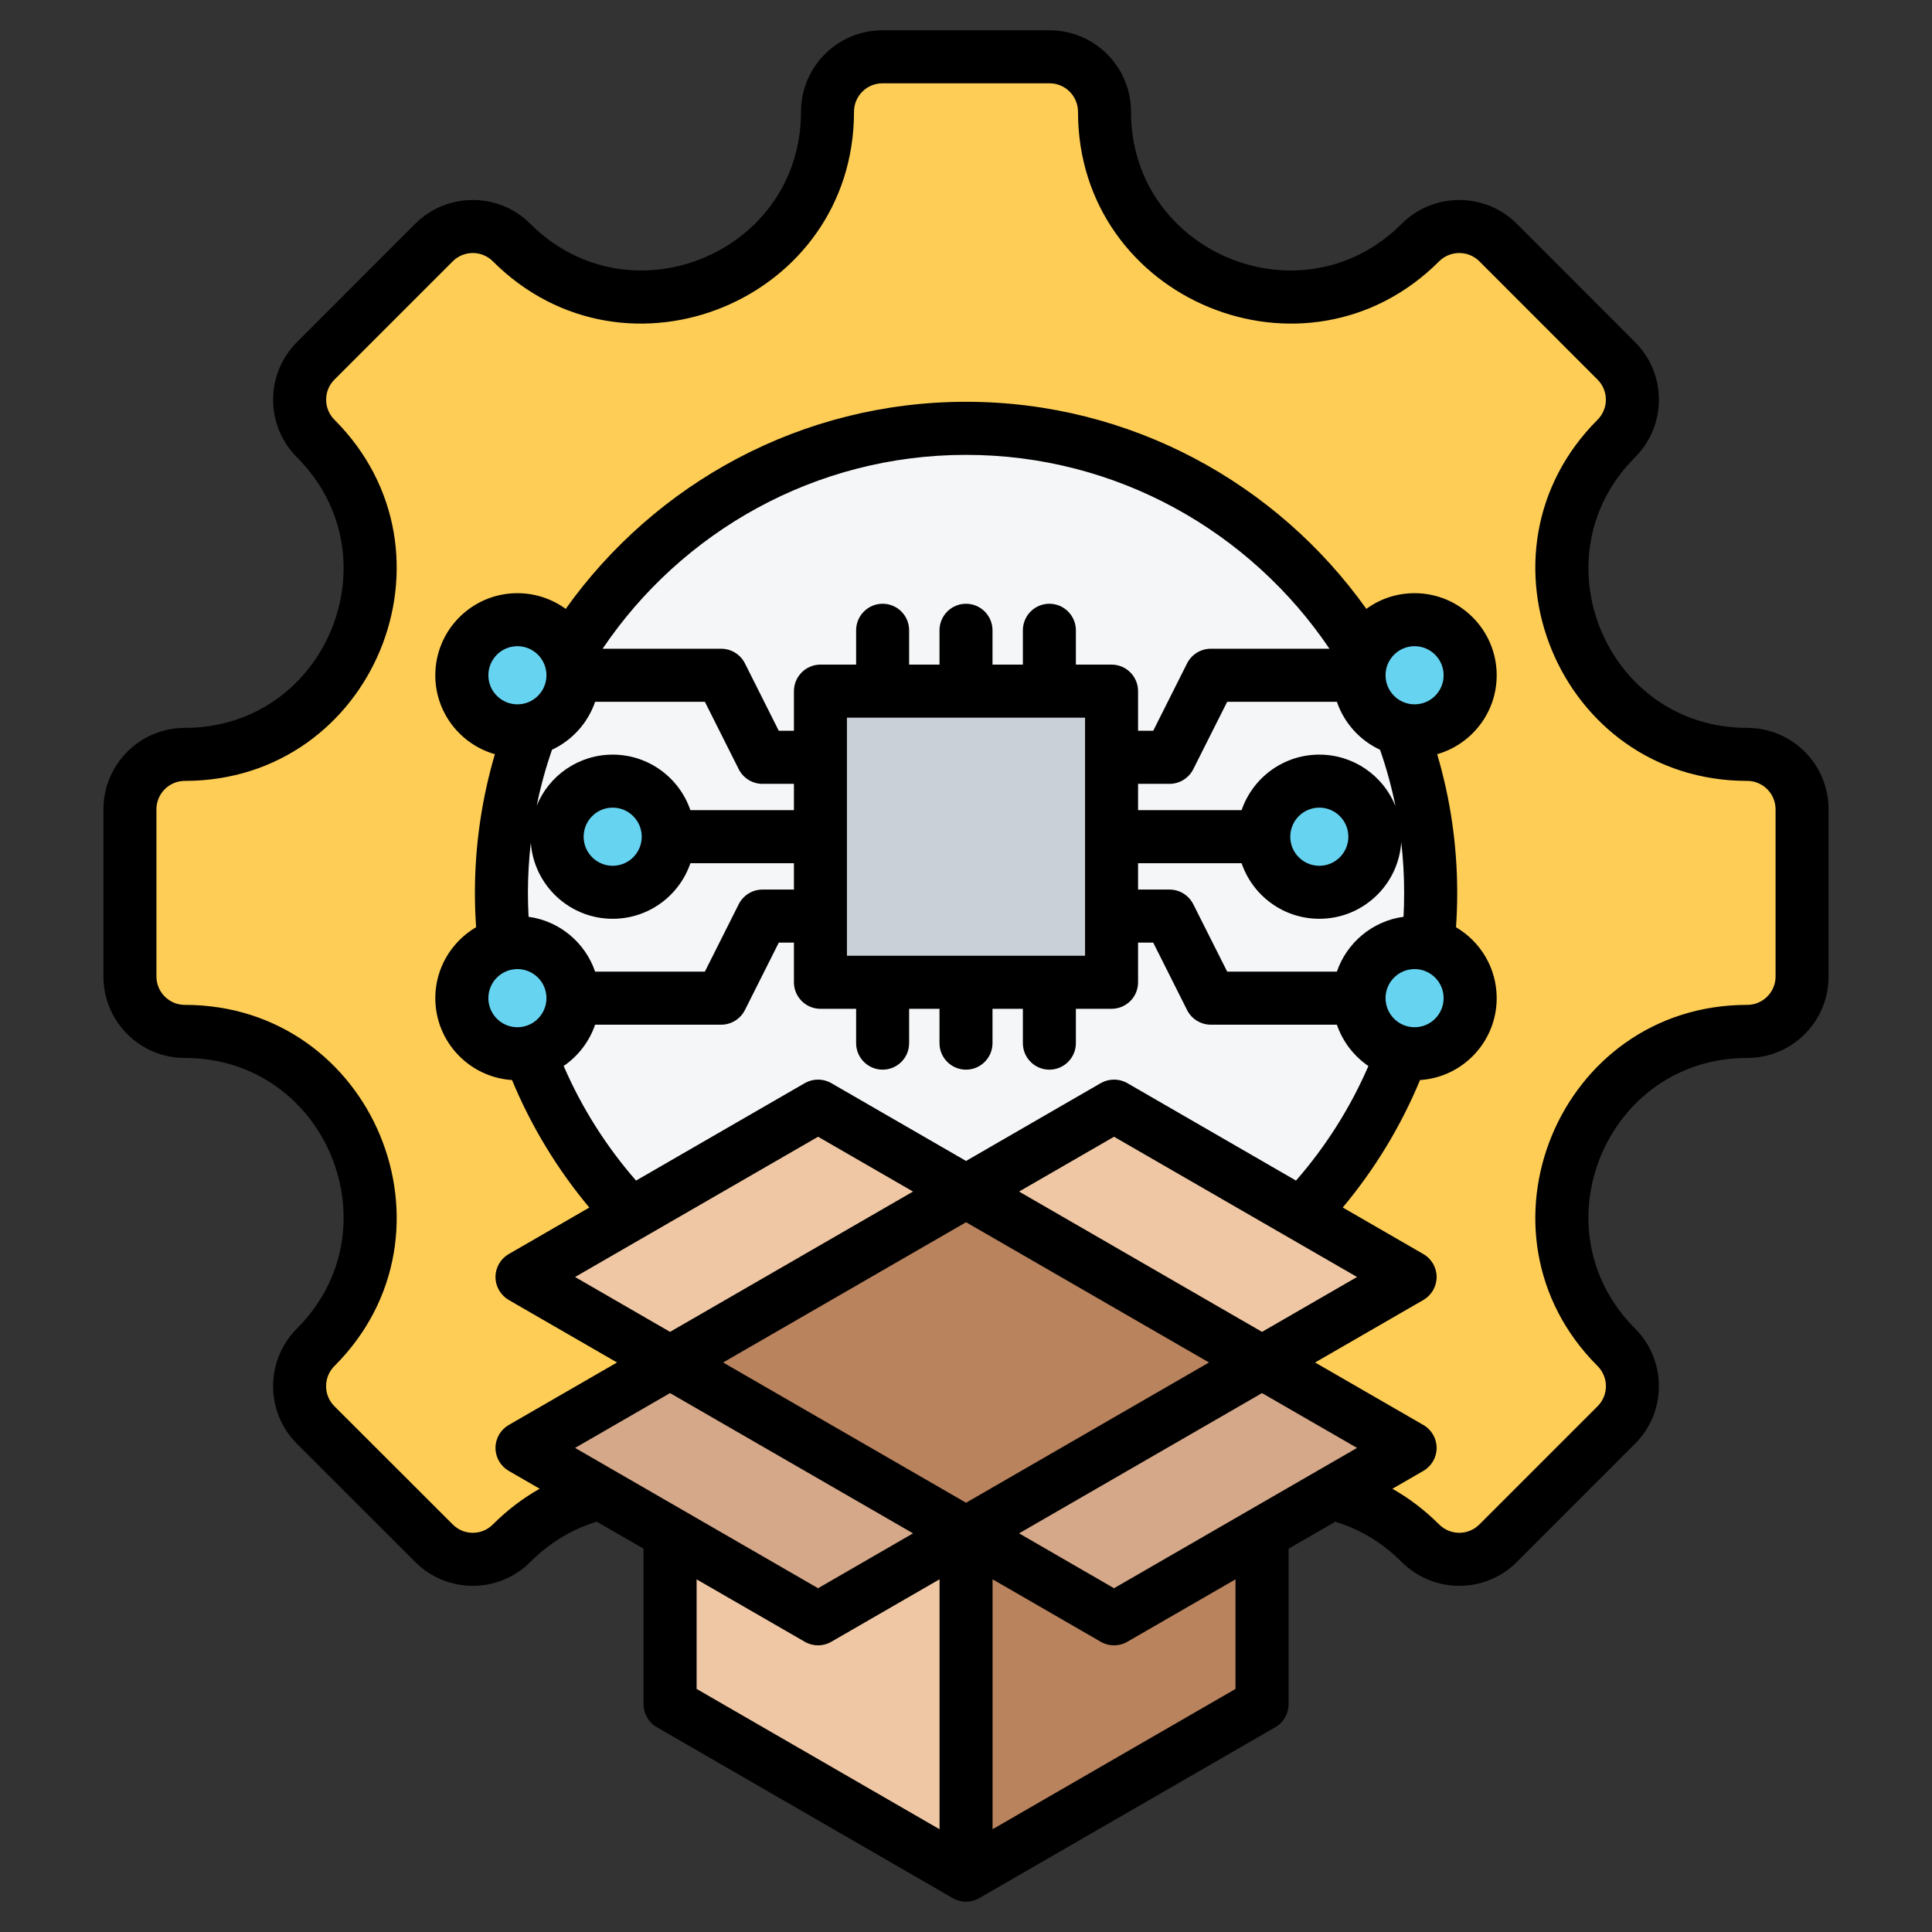
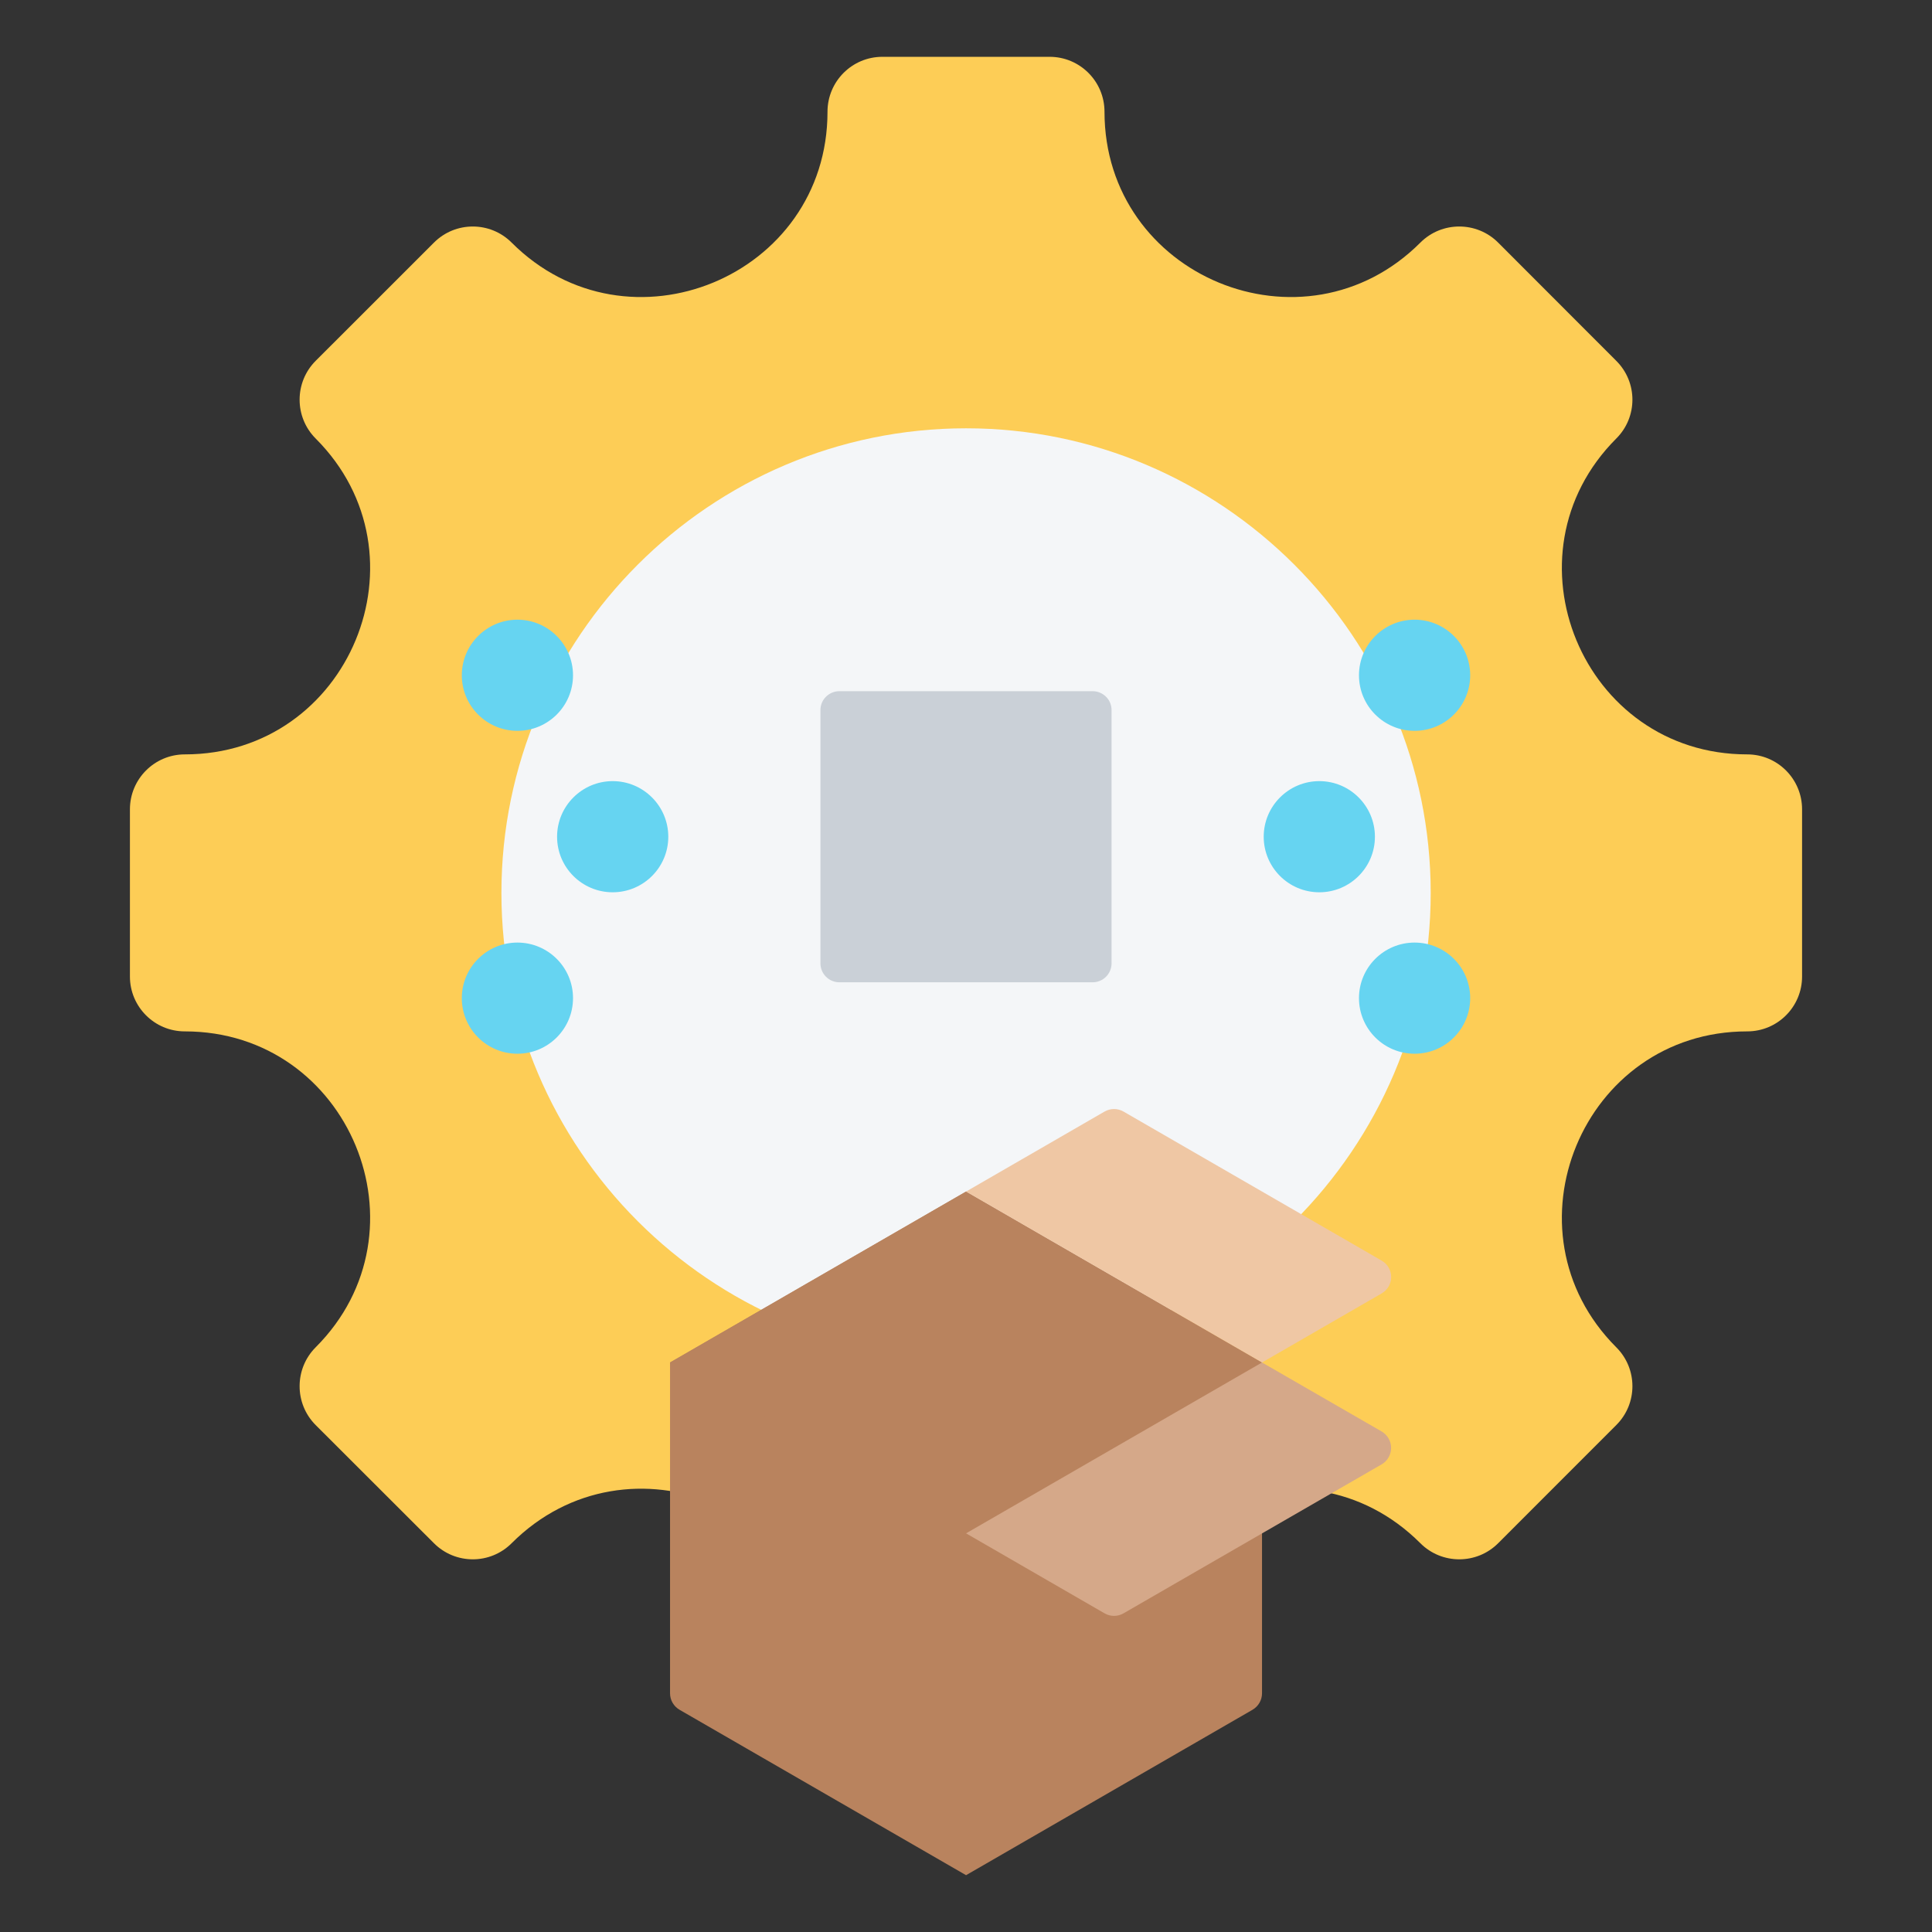
<svg xmlns="http://www.w3.org/2000/svg" width="32" height="32" viewBox="0 0 32 32" fill="none">
  <rect x="0" y="0" width="32" height="32" fill="#333333" stroke="none" />
  <path fill-rule="evenodd" clip-rule="evenodd" d="M28.939 17.083C26.212 17.083 24.843 20.387 26.771 22.316C27.127 22.671 27.127 23.248 26.771 23.603L24.814 25.561C24.459 25.916 23.881 25.916 23.526 25.561C21.598 23.632 18.294 25.001 18.294 27.728C18.294 28.232 17.887 28.637 17.385 28.637H14.615C14.113 28.637 13.706 28.232 13.706 27.728C13.706 24.998 10.404 23.631 8.474 25.561C8.119 25.916 7.543 25.916 7.188 25.561L5.228 23.603C4.874 23.248 4.874 22.671 5.228 22.316C7.157 20.387 5.789 17.083 3.061 17.083C2.559 17.083 2.152 16.676 2.152 16.174V13.405C2.152 12.903 2.559 12.495 3.061 12.495C5.789 12.495 7.157 9.191 5.228 7.263C4.874 6.908 4.874 6.332 5.228 5.977L7.188 4.018C7.543 3.663 8.119 3.663 8.474 4.018C10.402 5.946 13.706 4.579 13.706 1.851C13.706 1.348 14.113 0.941 14.615 0.941H17.385C17.887 0.941 18.294 1.348 18.294 1.851C18.294 4.579 21.598 5.946 23.526 4.018C23.881 3.663 24.459 3.663 24.814 4.018L26.771 5.977C27.127 6.332 27.127 6.908 26.771 7.263C24.843 9.191 26.212 12.495 28.939 12.495C29.442 12.495 29.848 12.903 29.848 13.405V16.174C29.848 16.676 29.442 17.083 28.939 17.083Z" fill="#FDCD56" />
  <path fill-rule="evenodd" clip-rule="evenodd" d="M16.001 22.486C20.238 22.486 23.697 19.028 23.697 14.79C23.697 10.551 20.238 7.094 16.001 7.094C11.761 7.094 8.305 10.551 8.305 14.79C8.305 19.028 11.761 22.486 16.001 22.486Z" fill="#F4F6F8" />
  <path fill-rule="evenodd" clip-rule="evenodd" d="M16.001 19.736L20.903 22.567V28.047C20.903 28.159 20.843 28.262 20.746 28.319C19.909 28.802 16.001 31.059 16.001 31.059C16.001 31.059 12.093 28.802 11.255 28.319C11.158 28.262 11.098 28.159 11.098 28.047C11.098 27.08 11.098 22.567 11.098 22.567L16.001 19.736Z" fill="#B9835E" />
-   <path fill-rule="evenodd" clip-rule="evenodd" d="M11.098 22.567V28.228L16.001 31.059V25.397L11.098 22.567Z" fill="#EFC7A4" />
  <path fill-rule="evenodd" clip-rule="evenodd" d="M16.001 19.736L20.903 22.567L16.001 25.397L11.098 22.567L16.001 19.736Z" fill="#B9835E" />
  <path fill-rule="evenodd" clip-rule="evenodd" d="M20.903 22.567C20.903 22.567 22.172 23.299 22.885 23.71C22.982 23.767 23.041 23.87 23.041 23.982C23.041 24.094 22.982 24.198 22.885 24.254C21.82 24.869 19.267 26.342 18.609 26.722C18.512 26.778 18.392 26.778 18.295 26.722C17.754 26.41 16.001 25.397 16.001 25.397L20.903 22.567Z" fill="#D5A889" />
-   <path fill-rule="evenodd" clip-rule="evenodd" d="M11.098 22.567C11.098 22.567 9.829 23.299 9.117 23.71C9.02 23.767 8.96 23.87 8.96 23.982C8.96 24.094 9.02 24.198 9.117 24.254C10.182 24.869 12.735 26.342 13.393 26.722C13.49 26.778 13.609 26.778 13.707 26.722C14.247 26.41 16.001 25.397 16.001 25.397L11.098 22.567Z" fill="#D5A889" />
-   <path fill-rule="evenodd" clip-rule="evenodd" d="M11.098 22.567C11.098 22.567 9.829 21.834 9.117 21.423C9.02 21.367 8.96 21.264 8.96 21.151C8.96 21.039 9.02 20.936 9.117 20.88C10.182 20.265 12.735 18.791 13.393 18.411C13.49 18.355 13.609 18.355 13.707 18.411C14.247 18.724 16.001 19.736 16.001 19.736L11.098 22.567Z" fill="#EFC7A4" />
  <path fill-rule="evenodd" clip-rule="evenodd" d="M20.903 22.567C20.903 22.567 22.173 21.834 22.885 21.423C22.982 21.367 23.042 21.264 23.042 21.151C23.042 21.039 22.982 20.936 22.885 20.88C21.82 20.265 19.267 18.791 18.609 18.411C18.512 18.355 18.392 18.355 18.295 18.411C17.754 18.724 16.001 19.736 16.001 19.736L20.903 22.567Z" fill="#EFC7A4" />
  <path fill-rule="evenodd" clip-rule="evenodd" d="M18.097 11.448C18.18 11.448 18.26 11.481 18.319 11.54C18.378 11.598 18.411 11.678 18.411 11.761V15.956C18.411 16.039 18.378 16.119 18.319 16.178C18.26 16.237 18.18 16.27 18.097 16.27H13.903C13.82 16.27 13.74 16.237 13.681 16.178C13.622 16.119 13.589 16.039 13.589 15.956V11.761C13.589 11.678 13.622 11.598 13.681 11.54C13.74 11.481 13.82 11.448 13.903 11.448H18.097Z" fill="#CAD0D7" />
  <path fill-rule="evenodd" clip-rule="evenodd" d="M21.852 12.938C22.36 12.938 22.773 13.351 22.773 13.859C22.773 14.367 22.36 14.779 21.852 14.779C21.344 14.779 20.931 14.367 20.931 13.859C20.931 13.351 21.344 12.938 21.852 12.938ZM23.43 10.264C23.938 10.264 24.351 10.677 24.351 11.185C24.351 11.693 23.938 12.105 23.43 12.105C22.922 12.105 22.509 11.693 22.509 11.185C22.509 10.677 22.922 10.264 23.43 10.264ZM23.43 15.612C23.938 15.612 24.351 16.024 24.351 16.532C24.351 17.041 23.938 17.453 23.43 17.453C22.922 17.453 22.509 17.041 22.509 16.532C22.509 16.024 22.922 15.612 23.43 15.612ZM8.57 10.264C9.078 10.264 9.491 10.677 9.491 11.185C9.491 11.693 9.078 12.105 8.57 12.105C8.062 12.105 7.649 11.693 7.649 11.185C7.649 10.677 8.062 10.264 8.57 10.264ZM8.57 15.612C9.078 15.612 9.491 16.024 9.491 16.532C9.491 17.041 9.078 17.453 8.57 17.453C8.062 17.453 7.649 17.041 7.649 16.532C7.649 16.024 8.062 15.612 8.57 15.612ZM10.148 12.938C10.656 12.938 11.069 13.351 11.069 13.859C11.069 14.367 10.656 14.779 10.148 14.779C9.64 14.779 9.227 14.367 9.227 13.859C9.227 13.351 9.64 12.938 10.148 12.938Z" fill="#66D4F1" />
-   <path fill-rule="evenodd" clip-rule="evenodd" d="M9.884 25.204C9.492 25.322 9.115 25.541 8.784 25.871C8.258 26.398 7.404 26.398 6.878 25.872L4.918 23.913C4.392 23.387 4.392 22.531 4.918 22.005C6.57 20.353 5.399 17.523 3.061 17.523C2.317 17.523 1.713 16.919 1.713 16.174V13.405C1.713 12.66 2.317 12.056 3.061 12.056C5.399 12.056 6.57 9.226 4.918 7.574C4.392 7.047 4.392 6.193 4.918 5.667L6.877 3.707C7.404 3.181 8.258 3.181 8.784 3.707C10.436 5.359 13.267 4.188 13.267 1.851C13.267 1.106 13.871 0.502 14.615 0.502H17.385C18.129 0.502 18.733 1.106 18.733 1.851C18.733 4.188 21.564 5.359 23.216 3.707C23.742 3.181 24.598 3.181 25.124 3.707L27.082 5.667C27.608 6.193 27.608 7.047 27.082 7.574C25.43 9.226 26.603 12.056 28.939 12.056C29.686 12.056 30.287 12.66 30.287 13.405V16.174C30.287 16.919 29.686 17.523 28.939 17.523C26.603 17.523 25.43 20.353 27.082 22.005C27.608 22.531 27.608 23.387 27.082 23.913L25.124 25.871C24.598 26.398 23.742 26.398 23.216 25.871C22.886 25.541 22.509 25.323 22.116 25.205L21.343 25.651V28.228C21.343 28.385 21.259 28.53 21.123 28.608L16.22 31.439C16.084 31.518 15.917 31.518 15.781 31.439L10.879 28.608C10.743 28.53 10.659 28.385 10.659 28.228V25.651L9.884 25.204ZM23.062 24.659C23.335 24.812 23.595 25.009 23.837 25.25C24.021 25.434 24.319 25.434 24.503 25.25L26.461 23.292C26.645 23.109 26.645 22.81 26.461 22.626C24.256 20.422 25.821 16.644 28.939 16.644C29.199 16.644 29.409 16.433 29.409 16.174V13.405C29.409 13.145 29.199 12.934 28.939 12.934C25.821 12.934 24.256 9.157 26.461 6.952C26.644 6.769 26.644 6.471 26.461 6.288L24.503 4.328C24.319 4.145 24.021 4.145 23.837 4.328C21.632 6.533 17.855 4.97 17.855 1.851C17.855 1.591 17.644 1.38 17.385 1.38H14.615C14.356 1.38 14.145 1.591 14.145 1.851C14.145 4.97 10.368 6.533 8.163 4.328C7.98 4.145 7.682 4.145 7.499 4.328L5.539 6.288C5.356 6.471 5.356 6.769 5.539 6.952C7.744 9.157 6.18 12.934 3.061 12.934C2.802 12.934 2.591 13.145 2.591 13.405V16.174C2.591 16.433 2.802 16.644 3.061 16.644C6.18 16.644 7.744 20.422 5.539 22.626C5.355 22.81 5.355 23.109 5.539 23.292L7.499 25.25C7.682 25.434 7.98 25.434 8.163 25.25C8.405 25.008 8.666 24.812 8.939 24.658L8.427 24.363C8.291 24.284 8.207 24.139 8.207 23.982C8.207 23.825 8.291 23.68 8.427 23.602L10.22 22.567L8.427 21.532C8.291 21.453 8.207 21.308 8.207 21.151C8.207 20.994 8.291 20.849 8.427 20.771L9.761 20.001C9.234 19.37 8.8 18.659 8.481 17.889C7.772 17.843 7.21 17.253 7.21 16.532C7.21 16.032 7.482 15.594 7.886 15.357C7.873 15.17 7.866 14.981 7.866 14.79C7.866 13.993 7.982 13.222 8.197 12.492C7.628 12.33 7.21 11.806 7.21 11.185C7.21 10.434 7.819 9.825 8.57 9.825C8.869 9.825 9.145 9.922 9.37 10.085C10.847 8.011 13.27 6.655 16.001 6.655C18.73 6.655 21.154 8.011 22.631 10.085C22.855 9.921 23.131 9.825 23.43 9.825C24.18 9.825 24.79 10.434 24.79 11.185C24.79 11.805 24.373 12.329 23.804 12.492C24.02 13.221 24.136 13.993 24.136 14.79C24.136 14.981 24.129 15.171 24.116 15.358C24.519 15.595 24.79 16.032 24.79 16.532C24.79 17.253 24.229 17.843 23.52 17.889C23.201 18.659 22.767 19.37 22.24 20L23.575 20.771C23.711 20.849 23.795 20.994 23.795 21.151C23.795 21.308 23.711 21.453 23.575 21.532L21.782 22.567L23.575 23.602C23.711 23.68 23.795 23.825 23.795 23.982C23.795 24.139 23.711 24.284 23.575 24.363L23.062 24.659ZM18.452 26.306L22.477 23.982L20.903 23.074L16.879 25.397L18.452 26.306ZM16.44 30.298L20.464 27.974V26.159L18.672 27.193C18.536 27.272 18.368 27.272 18.232 27.193L16.44 26.158V30.298ZM11.538 26.159V27.974L15.562 30.298V26.158L13.769 27.193C13.633 27.272 13.466 27.272 13.33 27.193L11.538 26.159ZM11.098 23.074L9.525 23.982L13.55 26.306L15.123 25.397L11.098 23.074ZM16.001 24.89L20.025 22.567L16.001 20.244L11.977 22.567L16.001 24.89ZM10.535 19.554L13.33 17.94C13.466 17.862 13.633 17.862 13.769 17.94L16.001 19.229L18.232 17.94C18.368 17.862 18.536 17.862 18.672 17.94L21.466 19.554C21.958 18.991 22.364 18.351 22.665 17.657C22.424 17.492 22.239 17.253 22.143 16.972H20.055C19.889 16.972 19.737 16.878 19.662 16.73L19.101 15.613H18.85V16.27C18.85 16.512 18.654 16.709 18.411 16.709H17.82V17.278C17.82 17.52 17.623 17.717 17.381 17.717C17.138 17.717 16.942 17.52 16.942 17.278V16.709H16.439V17.278C16.439 17.52 16.242 17.717 16 17.717C15.758 17.717 15.561 17.52 15.561 17.278V16.709H15.058V17.278C15.058 17.52 14.862 17.717 14.619 17.717C14.377 17.717 14.18 17.52 14.18 17.278V16.709H13.589C13.347 16.709 13.15 16.512 13.15 16.27V15.613C13.014 15.613 12.899 15.613 12.899 15.613L12.338 16.73C12.263 16.878 12.111 16.972 11.945 16.972H9.857C9.761 17.252 9.576 17.492 9.336 17.656C9.637 18.351 10.043 18.991 10.535 19.554ZM15.123 19.736L13.55 18.828L9.525 21.151L11.098 22.06L15.123 19.736ZM8.755 15.185C9.27 15.255 9.693 15.614 9.857 16.093H11.675L12.236 14.976C12.311 14.828 12.463 14.734 12.629 14.734H13.15V14.298H11.435C11.252 14.833 10.745 15.218 10.148 15.218C9.431 15.218 8.843 14.662 8.792 13.958C8.76 14.231 8.744 14.509 8.744 14.79C8.744 14.923 8.748 15.054 8.755 15.185ZM9.051 16.532C9.051 16.267 8.836 16.051 8.57 16.051C8.304 16.051 8.089 16.267 8.089 16.532C8.089 16.798 8.304 17.014 8.57 17.014C8.836 17.014 9.051 16.798 9.051 16.532ZM9.143 12.418C9.039 12.718 8.954 13.027 8.89 13.343C9.093 12.848 9.58 12.499 10.148 12.499C10.745 12.499 11.252 12.884 11.435 13.419H13.15V12.983H12.629C12.463 12.983 12.311 12.889 12.236 12.741L11.675 11.624H9.857C9.737 11.975 9.477 12.262 9.143 12.418ZM9.051 11.185C9.051 10.919 8.836 10.703 8.57 10.703C8.304 10.703 8.089 10.919 8.089 11.185C8.089 11.45 8.304 11.666 8.57 11.666C8.836 11.666 9.051 11.45 9.051 11.185ZM22.02 10.745C20.714 8.81 18.502 7.534 16.001 7.534C13.499 7.534 11.287 8.81 9.981 10.745H11.945C12.111 10.745 12.263 10.839 12.338 10.987L12.899 12.104H13.15V11.448C13.15 11.205 13.347 11.008 13.589 11.008H14.18V10.44C14.18 10.197 14.377 10 14.619 10C14.862 10 15.058 10.197 15.058 10.44V11.008H15.561V10.44C15.561 10.197 15.758 10 16 10C16.242 10 16.439 10.197 16.439 10.44V11.008H16.942V10.44C16.942 10.197 17.138 10 17.381 10C17.623 10 17.82 10.197 17.82 10.44V11.008H18.411C18.654 11.008 18.85 11.205 18.85 11.448V12.104H19.101L19.662 10.987C19.737 10.839 19.889 10.745 20.055 10.745H22.02ZM22.858 12.419C22.524 12.263 22.263 11.976 22.143 11.624C21.521 11.624 20.326 11.624 20.326 11.624L19.764 12.741C19.689 12.889 19.537 12.983 19.372 12.983H18.85V13.419H20.565C20.748 12.884 21.255 12.499 21.852 12.499C22.423 12.499 22.912 12.851 23.113 13.35C23.049 13.032 22.963 12.721 22.858 12.419ZM22.949 11.185C22.949 11.45 23.164 11.666 23.43 11.666C23.696 11.666 23.911 11.45 23.911 11.185C23.911 10.919 23.696 10.703 23.43 10.703C23.164 10.703 22.949 10.919 22.949 11.185ZM23.247 15.185C23.254 15.054 23.257 14.923 23.257 14.79C23.257 14.506 23.241 14.225 23.209 13.949C23.162 14.658 22.572 15.218 21.852 15.218C21.255 15.218 20.748 14.833 20.565 14.298H18.85V14.734H19.372C19.537 14.734 19.689 14.828 19.764 14.976L20.326 16.093H22.143C22.307 15.614 22.731 15.255 23.247 15.185ZM22.949 16.532C22.949 16.798 23.164 17.014 23.43 17.014C23.696 17.014 23.911 16.798 23.911 16.532C23.911 16.267 23.696 16.051 23.43 16.051C23.164 16.051 22.949 16.267 22.949 16.532ZM20.903 22.06L22.477 21.151L18.452 18.828L16.879 19.736L20.903 22.06ZM14.028 15.83H17.972V11.887H14.028V15.83ZM10.629 13.859C10.629 13.593 10.414 13.377 10.148 13.377C9.882 13.377 9.667 13.593 9.667 13.859C9.667 14.124 9.882 14.34 10.148 14.34C10.414 14.34 10.629 14.124 10.629 13.859ZM21.371 13.859C21.371 14.124 21.586 14.34 21.852 14.34C22.118 14.34 22.333 14.124 22.333 13.859C22.333 13.593 22.118 13.377 21.852 13.377C21.586 13.377 21.371 13.593 21.371 13.859Z" fill="black" />
</svg>